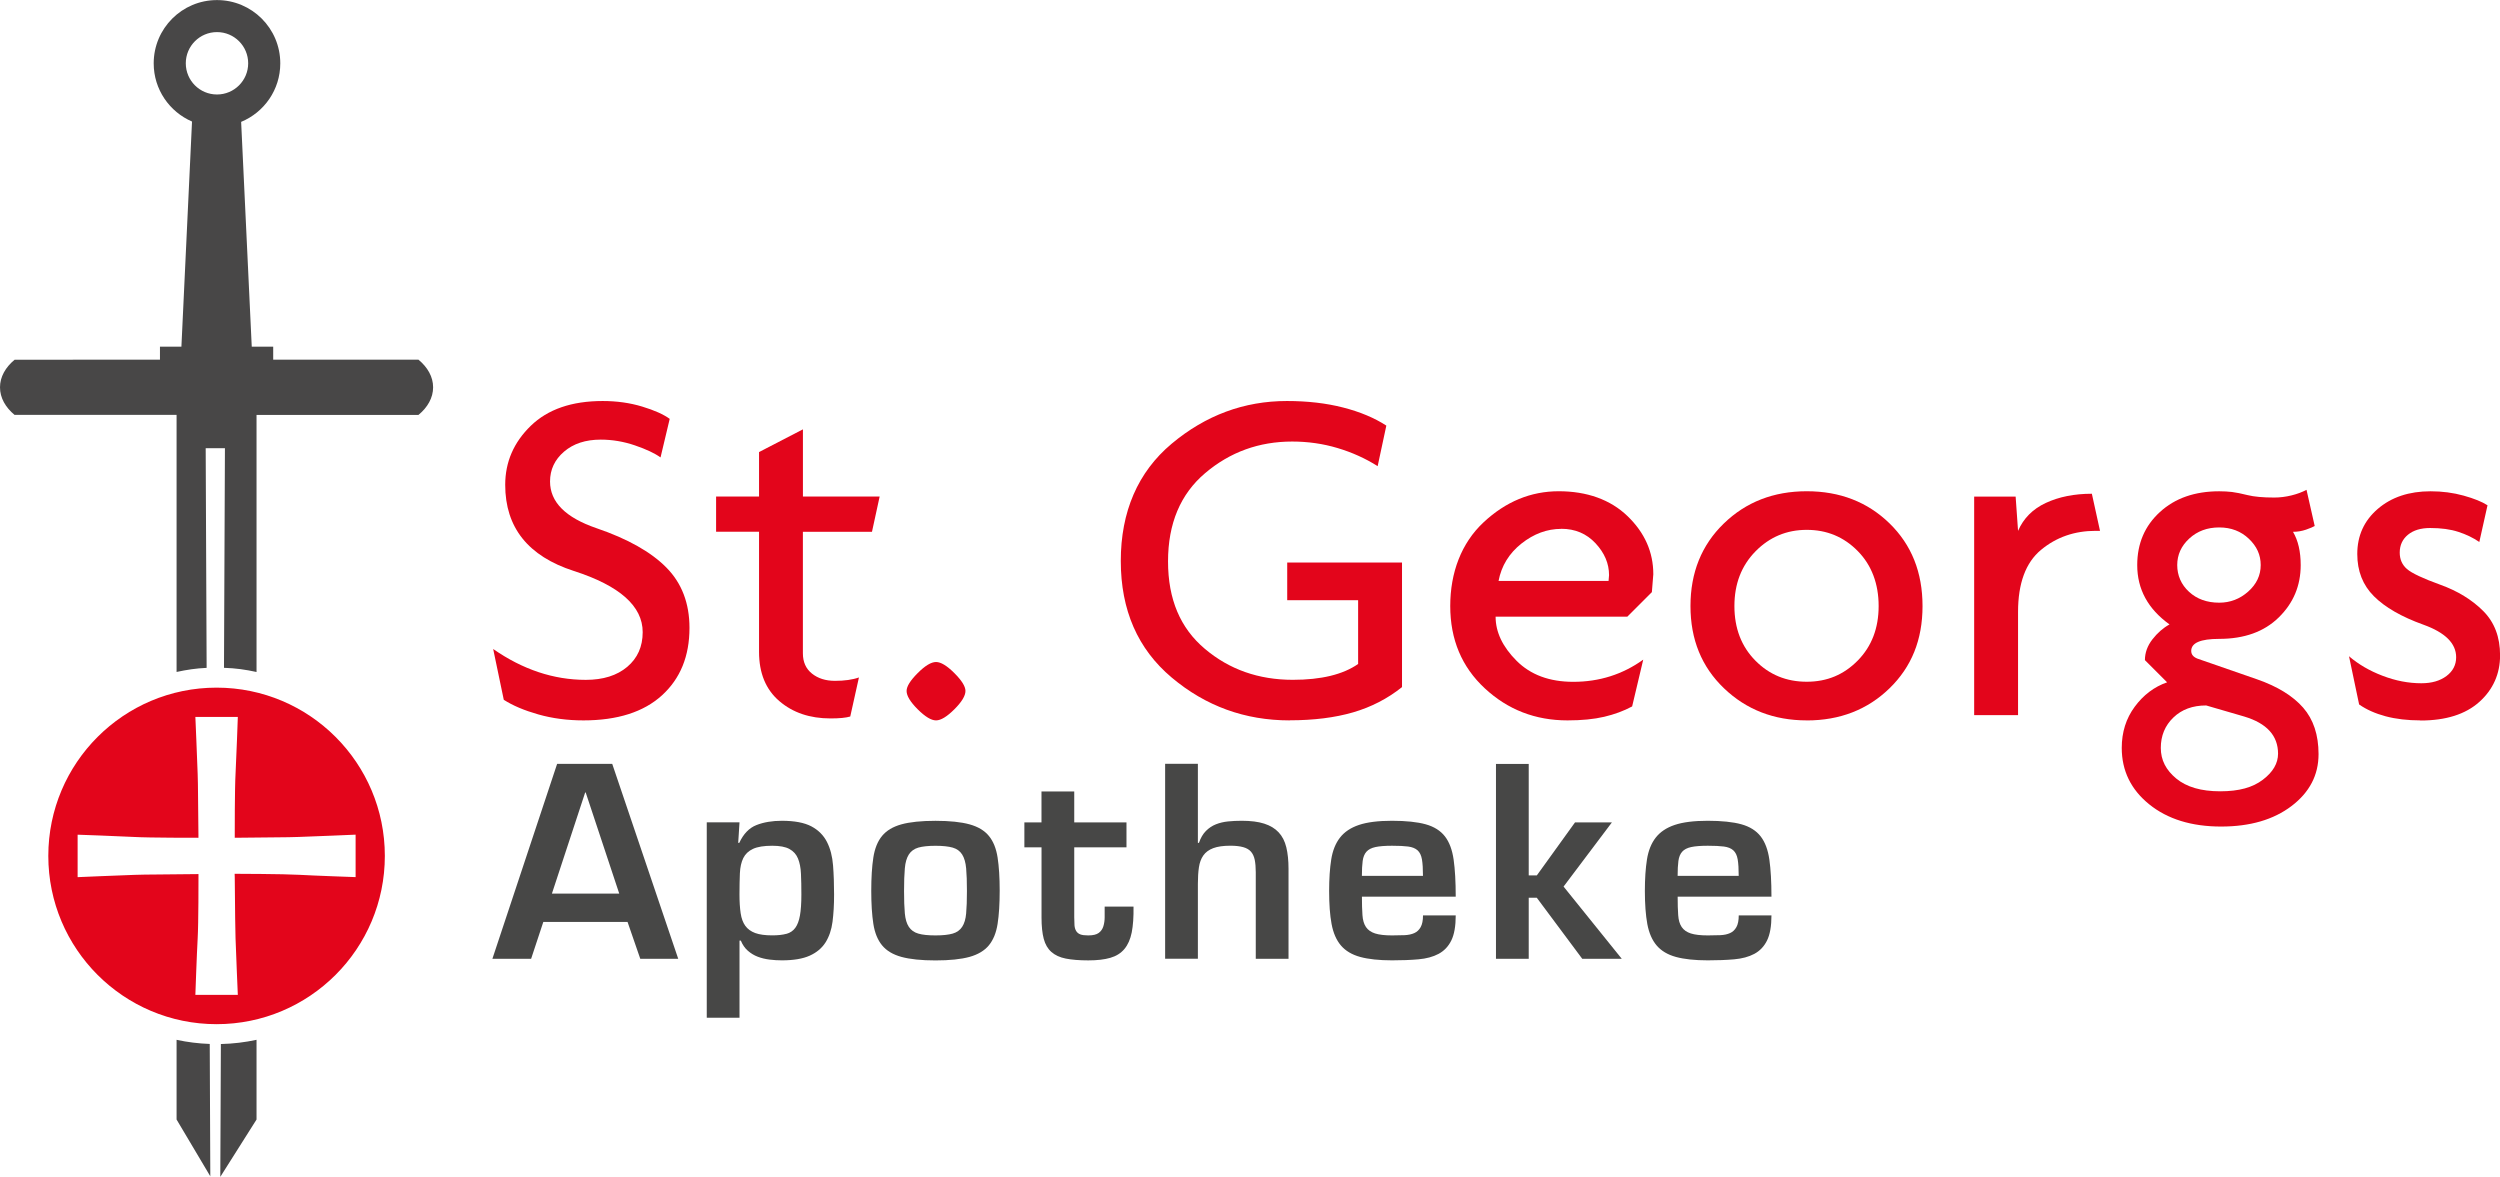
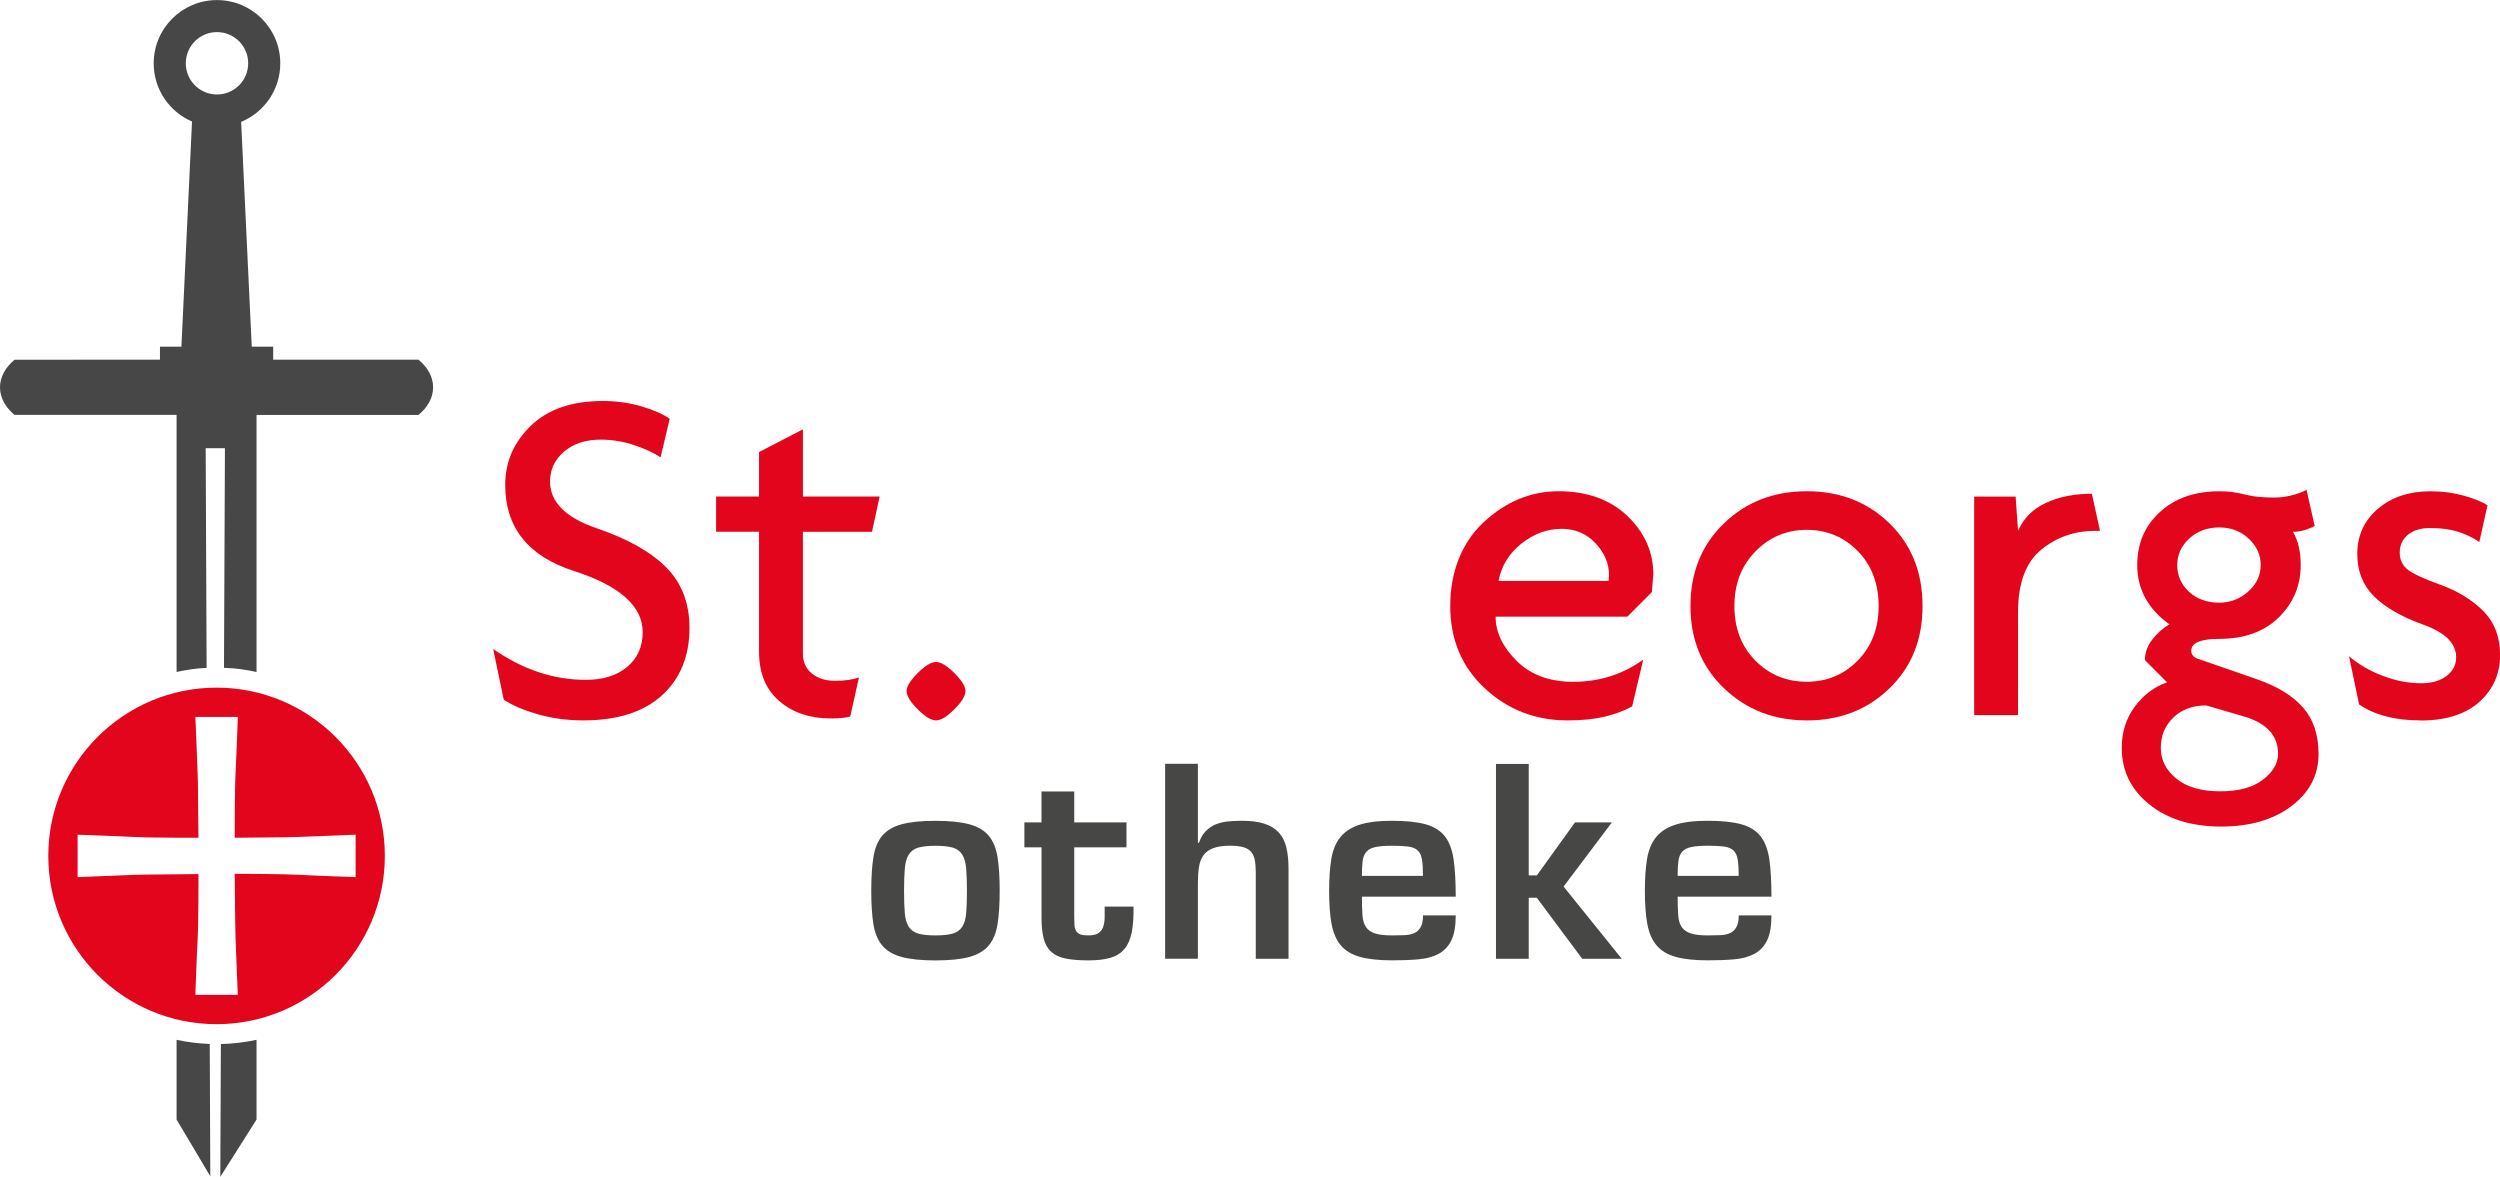
<svg xmlns="http://www.w3.org/2000/svg" id="Logo" viewBox="0 0 610.64 287.45">
  <defs>
    <style>.cls-1{fill:#e3051b;}.cls-2{fill:#474746;}.cls-3{fill:#484747;}</style>
  </defs>
  <g id="St._Georgs">
    <path class="cls-1" d="m228.63,175.96c-1.18,0-2.67-.91-4.48-2.71-1.81-1.81-2.71-3.3-2.71-4.48,0-1.1.9-2.55,2.71-4.36,1.8-1.81,3.3-2.71,4.48-2.71s2.67.9,4.48,2.71c1.81,1.81,2.71,3.26,2.71,4.36,0,1.18-.9,2.67-2.71,4.48-1.81,1.8-3.3,2.71-4.48,2.71Z" />
    <path class="cls-1" d="m142.5,175.96c-3.93,0-7.6-.49-11.02-1.46-3.42-.97-6.23-2.16-8.43-3.57l-2.59-12.41c7.23,5.03,14.77,7.54,22.62,7.54,4.24,0,7.62-1.06,10.13-3.18,2.51-2.12,3.77-4.94,3.77-8.47,0-6.35-5.6-11.33-16.79-14.94-11.2-3.61-16.79-10.63-16.79-21.05,0-5.57,2.08-10.37,6.24-14.41,4.16-4.04,10.02-6.06,17.56-6.06,3.46,0,6.67.45,9.66,1.36,2.98.9,5.22,1.91,6.72,3l-2.24,9.42c-1.42-1.02-3.5-2-6.25-2.94-2.75-.94-5.54-1.41-8.36-1.41-3.69,0-6.68.98-8.96,2.94-2.28,1.96-3.42,4.39-3.42,7.29,0,5.02,3.79,8.82,11.37,11.41,7.58,2.59,13.26,5.78,17.03,9.59,3.77,3.8,5.66,8.73,5.66,14.76,0,6.9-2.24,12.39-6.72,16.47-4.48,4.08-10.88,6.12-19.21,6.12Z" />
    <path class="cls-1" d="m212.97,129.89h-16.86v29.69c0,2.12.74,3.77,2.22,4.95,1.48,1.18,3.35,1.77,5.62,1.77s4.29-.27,5.85-.83l-2.12,9.54c-1.02.31-2.63.47-4.83.47-5.04,0-9.2-1.41-12.5-4.24-3.3-2.83-4.95-6.83-4.95-12.02v-29.34h-10.49v-8.6h10.49v-10.86l10.72-5.55v16.41h18.74l-1.87,8.6Z" />
-     <path class="cls-1" d="m315,175.96c-10.92,0-20.52-3.49-28.81-10.47-8.29-6.98-12.43-16.47-12.43-28.47s4.15-21.71,12.44-28.65c8.3-6.94,17.68-10.42,28.13-10.42,5.03,0,9.61.53,13.74,1.59,4.13,1.06,7.64,2.53,10.55,4.42l-2.12,9.9c-2.99-1.89-6.25-3.36-9.79-4.42-3.54-1.06-7.24-1.59-11.09-1.59-8.1,0-15.18,2.57-21.24,7.7-6.06,5.13-9.08,12.33-9.08,21.58s2.99,16.29,8.98,21.34c5.98,5.06,13.15,7.58,21.5,7.58,6.93,0,12.25-1.29,15.95-3.87v-15.58h-17.32v-9.19h28.04v30.42c-3.53,2.82-7.52,4.88-11.96,6.17-4.44,1.29-9.6,1.94-15.5,1.94Z" />
    <path class="cls-1" d="m403.49,144.62l-6.01,6.01h-32.17c0,3.77,1.71,7.36,5.13,10.78,3.42,3.42,8.03,5.13,13.85,5.13,6.36,0,12.06-1.81,17.08-5.42l-2.71,11.43c-2.04,1.1-4.32,1.94-6.83,2.53-2.52.59-5.5.88-8.96.88-7.85,0-14.59-2.61-20.21-7.84-5.62-5.22-8.43-11.92-8.43-20.09s2.71-15.38,8.13-20.44c5.42-5.07,11.55-7.6,18.38-7.6s12.59,2.02,16.79,6.07c4.2,4.05,6.3,8.78,6.3,14.2l-.35,4.36Zm-22.15-15.44c-3.46,0-6.7,1.2-9.72,3.59-3.02,2.4-4.89,5.44-5.59,9.13h26.87l.12-1.42c0-2.83-1.1-5.42-3.3-7.78-2.2-2.36-4.99-3.54-8.37-3.54Z" />
    <path class="cls-1" d="m441.31,175.96c-8.01,0-14.75-2.61-20.21-7.84-5.46-5.22-8.19-11.92-8.19-20.09s2.71-14.89,8.13-20.15c5.42-5.26,12.18-7.89,20.27-7.89s14.83,2.61,20.21,7.84c5.38,5.23,8.07,11.96,8.07,20.21s-2.69,14.87-8.07,20.09c-5.38,5.22-12.12,7.84-20.21,7.84Zm0-46.54c-4.91,0-9.08,1.75-12.51,5.24-3.44,3.5-5.16,7.95-5.16,13.37s1.7,9.86,5.1,13.31c3.4,3.46,7.59,5.18,12.57,5.18s9.06-1.73,12.46-5.18c3.4-3.46,5.1-7.9,5.1-13.31s-1.7-9.98-5.1-13.43c-3.4-3.46-7.55-5.18-12.46-5.18Z" />
    <path class="cls-1" d="m511.9,129.66c-5.19,0-9.64,1.55-13.38,4.66-3.73,3.1-5.6,8.15-5.6,15.14v25.22h-10.72v-53.38h10.13l.59,8.37c1.33-3.06,3.59-5.34,6.79-6.83,3.2-1.49,6.95-2.24,11.24-2.24l1.99,9.07h-1.06Z" />
    <path class="cls-1" d="m542.53,201.89c-7.23,0-13.08-1.81-17.56-5.42-4.48-3.62-6.72-8.21-6.72-13.79,0-3.85,1.06-7.21,3.18-10.07,2.12-2.87,4.75-4.85,7.9-5.95l-5.42-5.42c0-1.8.61-3.5,1.83-5.07,1.22-1.57,2.61-2.79,4.18-3.65-5.26-3.77-7.89-8.6-7.89-14.49,0-5.26,1.84-9.58,5.54-12.96,3.69-3.38,8.52-5.07,14.49-5.07,1.1,0,2.14.06,3.12.17.98.12,2.26.38,3.83.77,1.57.39,3.73.59,6.48.59,1.42,0,2.83-.18,4.24-.53,1.41-.35,2.63-.81,3.65-1.36l2,8.84c-.4.24-1.1.53-2.12.89-1.02.35-2.08.53-3.18.53,1.25,2.12,1.88,4.83,1.88,8.13,0,5.03-1.79,9.29-5.36,12.78-3.57,3.5-8.42,5.24-14.55,5.24-4.56,0-6.83.98-6.83,2.94,0,.87.51,1.49,1.53,1.89l14.61,5.07c4.95,1.73,8.68,4.03,11.19,6.89,2.51,2.87,3.77,6.66,3.77,11.37,0,5.1-2.2,9.33-6.6,12.67-4.4,3.34-10.13,5.01-17.2,5.01Zm5.65-26.87l-9.31-2.71c-3.3,0-5.97.98-8.01,2.95-2.04,1.96-3.07,4.44-3.07,7.42s1.26,5.4,3.77,7.48c2.52,2.08,6.09,3.12,10.73,3.12s7.95-.94,10.43-2.83c2.48-1.88,3.71-4.01,3.71-6.36,0-4.4-2.75-7.42-8.25-9.07Zm-6.13-46.19c-2.91,0-5.34.9-7.31,2.71-1.96,1.81-2.94,3.97-2.94,6.48s.96,4.77,2.89,6.54c1.92,1.77,4.38,2.65,7.37,2.65,2.67,0,5.03-.9,7.07-2.71,2.04-1.81,3.06-3.97,3.06-6.48s-.96-4.58-2.89-6.42c-1.93-1.84-4.34-2.77-7.25-2.77Z" />
    <path class="cls-1" d="m591.2,175.96c-3.14,0-5.97-.33-8.49-1-2.51-.67-4.67-1.63-6.48-2.89l-2.47-11.78c2.28,1.96,5.01,3.56,8.19,4.77,3.18,1.22,6.34,1.83,9.49,1.83,2.51,0,4.56-.59,6.13-1.77,1.57-1.18,2.36-2.71,2.36-4.59,0-3.38-2.67-6.03-8.01-7.95-5.34-1.92-9.37-4.24-12.08-6.95-2.71-2.71-4.06-6.14-4.06-10.31,0-4.48,1.67-8.15,5.01-11.02,3.34-2.87,7.64-4.3,12.9-4.3,2.83,0,5.52.35,8.07,1.06,2.55.71,4.5,1.5,5.83,2.36l-2,8.96c-1.5-1.02-3.2-1.85-5.13-2.47-1.92-.63-4.22-.94-6.89-.94-2.28,0-4.08.55-5.42,1.65-1.33,1.1-2,2.55-2,4.36,0,1.65.59,2.98,1.77,4.01,1.18,1.02,3.89,2.3,8.13,3.83,4.24,1.53,7.74,3.67,10.49,6.42,2.75,2.75,4.12,6.36,4.12,10.84s-1.69,8.35-5.07,11.37c-3.38,3.03-8.17,4.54-14.37,4.54Z" />
  </g>
  <g id="Apotheke">
-     <path class="cls-2" d="m132.71,225.18l-2.98,9.01h-9.46l15.81-47.61h13.46l16.12,47.61h-9.27l-3.11-9.01h-20.57Zm10.35-31.61h-.13l-8.12,24.69h16.44l-8.19-24.69Z" />
-     <path class="cls-2" d="m180.32,205.88h.25c1.02-2.2,2.41-3.65,4.19-4.35,1.78-.7,3.85-1.05,6.22-1.05,3.09,0,5.49.46,7.2,1.36,1.71.91,2.98,2.18,3.81,3.81.83,1.63,1.32,3.54,1.49,5.75.17,2.2.25,4.57.25,7.11s-.13,4.67-.38,6.63-.83,3.65-1.71,5.05c-.89,1.4-2.18,2.48-3.87,3.24-1.69.76-3.96,1.14-6.79,1.14-1.02,0-2.03-.06-3.05-.19-1.02-.13-1.97-.36-2.86-.7-.89-.34-1.69-.83-2.41-1.46-.72-.63-1.29-1.46-1.71-2.48h-.32v18.85h-8v-47.73h8l-.32,5.01Zm11.77,22.22c.91-.25,1.63-.74,2.16-1.46.53-.72.91-1.72,1.14-3.01.23-1.29.35-2.99.35-5.11,0-1.9-.03-3.6-.1-5.08-.06-1.48-.31-2.73-.73-3.75-.42-1.02-1.12-1.79-2.09-2.32-.97-.53-2.37-.79-4.19-.79-2.03,0-3.6.25-4.7.76-1.1.51-1.89,1.26-2.38,2.25-.49,1-.76,2.23-.83,3.71-.06,1.48-.1,3.22-.1,5.2,0,1.78.1,3.3.29,4.57.19,1.27.57,2.3,1.14,3.08s1.37,1.36,2.41,1.75c1.04.38,2.42.57,4.16.57,1.4,0,2.55-.13,3.46-.38Z" />
    <path class="cls-2" d="m236.81,201.35c2.07.57,3.65,1.51,4.73,2.83,1.08,1.31,1.79,3.07,2.13,5.27.34,2.2.51,4.91.51,8.12s-.17,5.91-.51,8.09c-.34,2.18-1.05,3.92-2.13,5.24-1.08,1.31-2.66,2.25-4.73,2.83-2.07.57-4.85.86-8.31.86s-6.24-.29-8.32-.86c-2.07-.57-3.65-1.51-4.73-2.83-1.08-1.31-1.79-3.06-2.13-5.24-.34-2.18-.51-4.88-.51-8.09s.17-5.92.51-8.12c.34-2.2,1.05-3.96,2.13-5.27,1.08-1.31,2.65-2.25,4.73-2.83,2.07-.57,4.85-.86,8.32-.86s6.24.29,8.31.86Zm-12.5,5.68c-1.02.3-1.79.86-2.32,1.68-.53.83-.86,1.96-.98,3.4-.13,1.44-.19,3.28-.19,5.52s.06,4.06.19,5.46c.13,1.4.45,2.5.98,3.3.53.8,1.3,1.36,2.32,1.65,1.02.3,2.41.44,4.19.44s3.17-.15,4.19-.44c1.02-.29,1.79-.85,2.32-1.65.53-.8.86-1.9.98-3.3.13-1.4.19-3.21.19-5.46s-.06-4.08-.19-5.52c-.13-1.44-.46-2.57-.98-3.4-.53-.83-1.3-1.39-2.32-1.68s-2.41-.44-4.19-.44-3.17.15-4.19.44Z" />
    <path class="cls-2" d="m250.2,200.87h4.19v-7.55h8v7.55h12.76v6.09h-12.76v17.07c0,.76.02,1.42.06,1.97.04.55.18,1.02.41,1.4.23.38.57.66,1.02.83.44.17,1.09.25,1.94.25,1.14,0,1.99-.2,2.54-.6.55-.4.93-.94,1.14-1.62.21-.68.32-1.42.32-2.22v-2.6h7.05c.04,2.54-.11,4.64-.44,6.32-.34,1.67-.93,3.01-1.78,4.03-.85,1.02-1.99,1.74-3.43,2.16-1.44.42-3.24.63-5.4.63s-4.03-.15-5.49-.44-2.63-.83-3.52-1.62c-.89-.78-1.51-1.85-1.87-3.21-.36-1.35-.54-3.09-.54-5.21v-17.14h-4.19v-6.09Z" />
    <path class="cls-2" d="m292.6,205.88h.25c.42-1.23.99-2.2,1.71-2.92.72-.72,1.53-1.26,2.44-1.62.91-.36,1.89-.59,2.95-.7,1.06-.11,2.18-.16,3.36-.16,2.2,0,4.03.23,5.49.7,1.46.47,2.63,1.17,3.52,2.13.89.95,1.51,2.17,1.87,3.65.36,1.48.54,3.24.54,5.27v21.96h-8v-21.14c0-1.18-.09-2.19-.25-3.02-.17-.83-.48-1.49-.92-2-.44-.51-1.08-.88-1.9-1.11-.83-.23-1.87-.35-3.14-.35-1.74,0-3.13.2-4.19.6-1.06.4-1.86,1-2.41,1.78-.55.78-.91,1.76-1.08,2.92-.17,1.16-.25,2.49-.25,3.97v18.34h-8v-47.61h8v19.3Z" />
    <path class="cls-2" d="m355.57,223.59c0,2.62-.36,4.67-1.08,6.13-.72,1.46-1.76,2.55-3.11,3.27-1.35.72-2.99,1.16-4.92,1.33-1.93.17-4.07.25-6.44.25-3.17,0-5.77-.28-7.78-.83-2.01-.55-3.58-1.48-4.7-2.79-1.12-1.31-1.88-3.06-2.29-5.24s-.6-4.88-.6-8.09c0-2.96.17-5.52.51-7.68.34-2.16,1.05-3.94,2.13-5.33,1.08-1.4,2.62-2.43,4.63-3.11,2.01-.68,4.71-1.02,8.09-1.02s6.17.29,8.22.86c2.05.57,3.62,1.56,4.7,2.95s1.79,3.29,2.13,5.68c.34,2.39.51,5.41.51,9.04h-22.91c0,1.78.04,3.28.13,4.51.08,1.23.37,2.2.86,2.92.49.72,1.23,1.24,2.22,1.56.99.32,2.38.48,4.16.48,1.1,0,2.12-.02,3.05-.06.93-.04,1.72-.21,2.38-.51.66-.29,1.17-.78,1.55-1.46.38-.68.57-1.63.57-2.86h8Zm-8-9.65c0-1.69-.08-3.04-.25-4.03-.17-.99-.53-1.73-1.08-2.22-.55-.49-1.31-.79-2.29-.92-.97-.13-2.29-.19-3.94-.19-1.74,0-3.09.11-4.06.32-.97.21-1.7.59-2.19,1.14-.49.55-.79,1.3-.92,2.25-.13.95-.19,2.17-.19,3.65h14.92Z" />
    <path class="cls-2" d="m373.41,213.82h1.97l9.33-12.95h9.01l-11.81,15.68,14.22,17.65h-9.65l-11.11-14.92h-1.97v14.92h-8v-47.61h8v27.23Z" />
    <path class="cls-2" d="m432.69,223.59c0,2.62-.36,4.67-1.08,6.13-.72,1.46-1.76,2.55-3.11,3.27-1.35.72-2.99,1.16-4.92,1.33-1.93.17-4.07.25-6.44.25-3.17,0-5.77-.28-7.78-.83-2.01-.55-3.58-1.48-4.7-2.79-1.12-1.31-1.88-3.06-2.29-5.24-.4-2.18-.6-4.88-.6-8.09,0-2.96.17-5.52.51-7.68.34-2.16,1.05-3.94,2.13-5.33s2.62-2.43,4.63-3.11c2.01-.68,4.71-1.02,8.09-1.02s6.17.29,8.22.86c2.05.57,3.62,1.56,4.7,2.95s1.79,3.29,2.13,5.68c.34,2.39.51,5.41.51,9.04h-22.91c0,1.78.04,3.28.13,4.51.08,1.23.37,2.2.86,2.92.49.72,1.23,1.24,2.22,1.56.99.32,2.38.48,4.16.48,1.1,0,2.12-.02,3.05-.06.93-.04,1.72-.21,2.38-.51.66-.29,1.17-.78,1.55-1.46.38-.68.57-1.63.57-2.86h8Zm-8-9.65c0-1.69-.08-3.04-.25-4.03-.17-.99-.53-1.73-1.08-2.22-.55-.49-1.31-.79-2.29-.92-.97-.13-2.29-.19-3.94-.19-1.74,0-3.09.11-4.06.32-.97.21-1.7.59-2.19,1.14-.49.55-.79,1.3-.92,2.25-.13.95-.19,2.17-.19,3.65h14.92Z" />
  </g>
  <g id="Schwert">
    <path class="cls-1" d="m52.9,250.16c22.7,0,41.1-18.4,41.1-41.1s-18.4-41.1-41.1-41.1-41.1,18.4-41.1,41.1,18.4,41.1,41.1,41.1Zm-20.22-45.73c3.76.22,15.79.2,15.79.2v-.75c-.14-11.12-.07-11.03-.19-14.85-.11-3.48-.56-13.92-.56-13.92h10.37s-.36,10.3-.55,13.73c-.22,3.76-.2,15.04-.2,15.04v.75c11.12-.15,11.78-.07,15.6-.2,3.48-.11,13.92-.56,13.92-.56v10.37s-10.3-.36-13.73-.56c-3.76-.22-15.82-.25-15.82-.25l.03.81c.14,11.13.07,11.03.19,14.85.11,3.48.56,13.92.56,13.92h-10.37s.36-10.3.56-13.73c.22-3.76.2-15.03.2-15.03v-.75c-11.12.15-11.78.07-15.6.19-3.48.11-13.92.56-13.92.56v-10.37s10.3.36,13.73.55Z" />
    <g id="Schwert-2">
      <path class="cls-3" d="m3.58,101.34h39.55v62.79c2.5-.54,4.71-.88,7.34-1l-.23-53.65h4.7l-.23,53.64c2.84.09,5.26.43,7.95,1.02v-62.79h39.55c2.24-1.85,3.58-4.19,3.58-6.75s-1.35-4.9-3.58-6.75h-35.48v-3.18h-5.24l-2.59-54.9c5.61-2.32,9.56-7.84,9.56-14.29,0-8.54-6.92-15.46-15.46-15.46s-15.46,6.92-15.46,15.46c0,6.37,3.86,11.84,9.36,14.21l-2.59,54.99h-5.24v3.18H3.58c-2.24,1.85-3.58,4.19-3.58,6.75s1.34,4.9,3.58,6.75ZM45.38,15.46c0-4.21,3.41-7.62,7.62-7.62s7.62,3.41,7.62,7.62-3.41,7.62-7.62,7.62-7.62-3.41-7.62-7.62Z" />
-       <path class="cls-3" d="m53.81,287.45l8.85-14v-19.47c-2.82.61-5.73.96-8.71,1.03l-.14,32.44Z" />
+       <path class="cls-3" d="m53.81,287.45l8.85-14v-19.47c-2.82.61-5.73.96-8.71,1.03Z" />
      <path class="cls-3" d="m43.13,273.45l8.24,13.87-.14-32.33c-2.77-.1-5.48-.44-8.1-1.01v19.47Z" />
    </g>
  </g>
</svg>